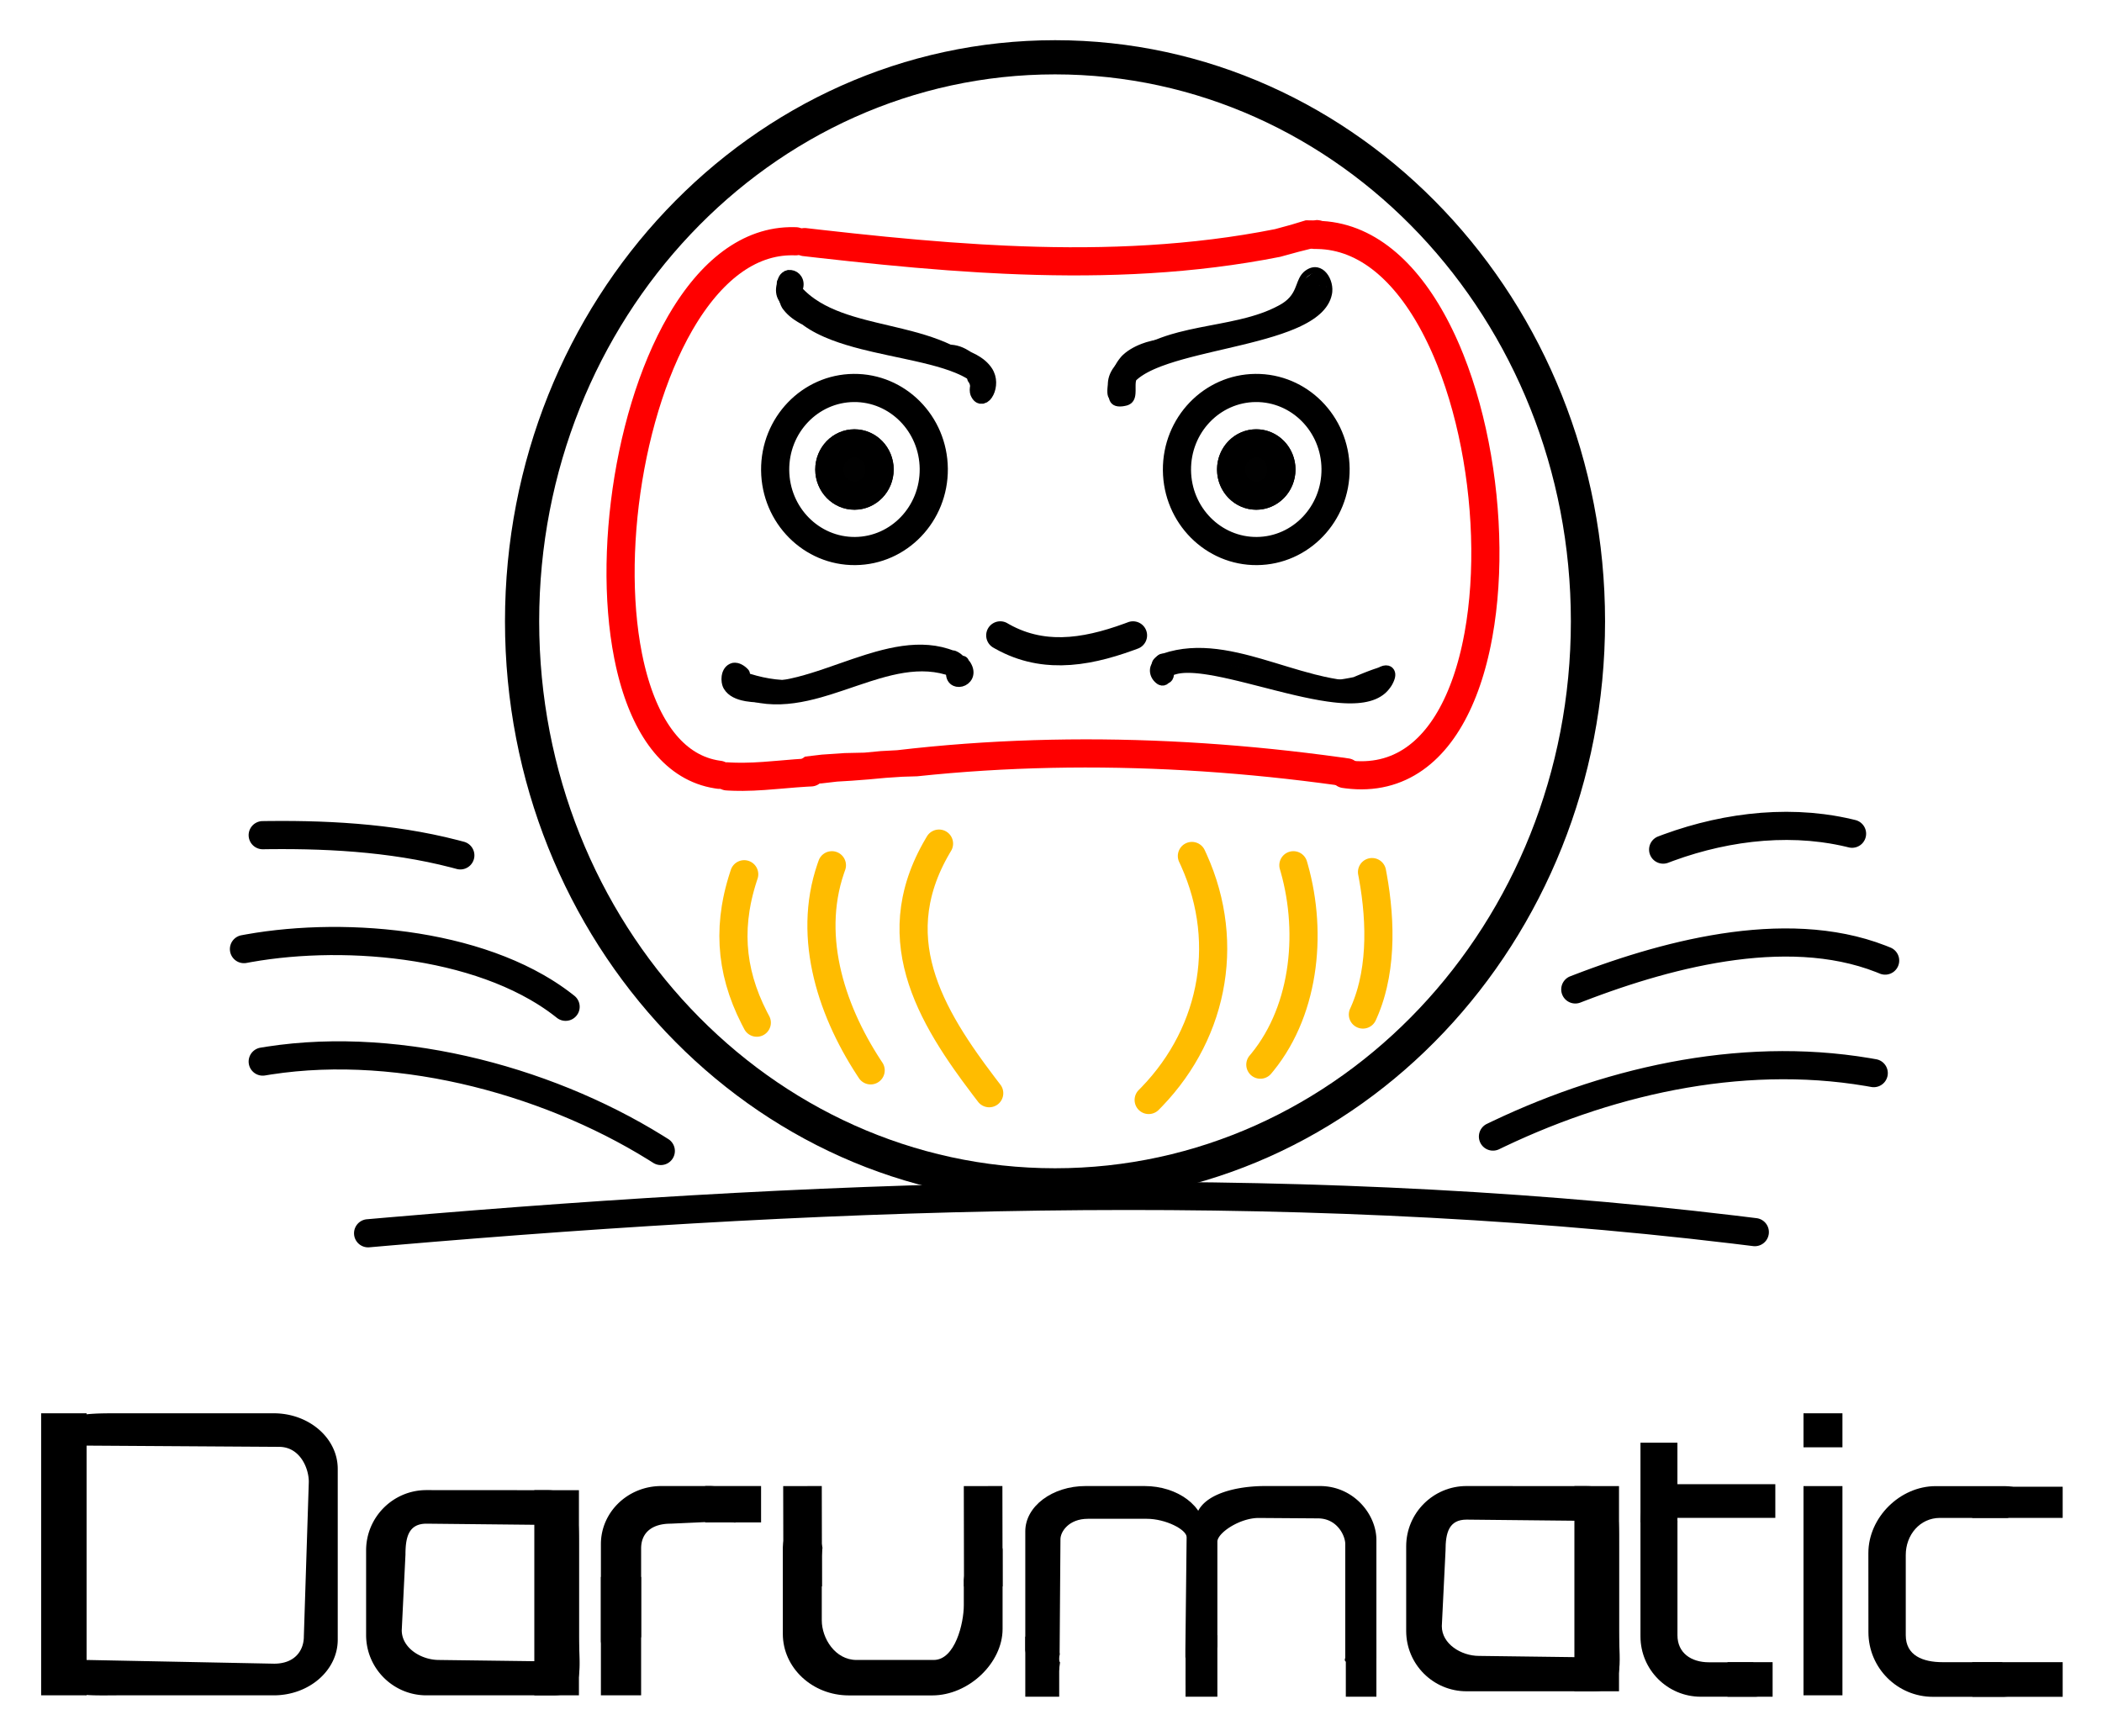
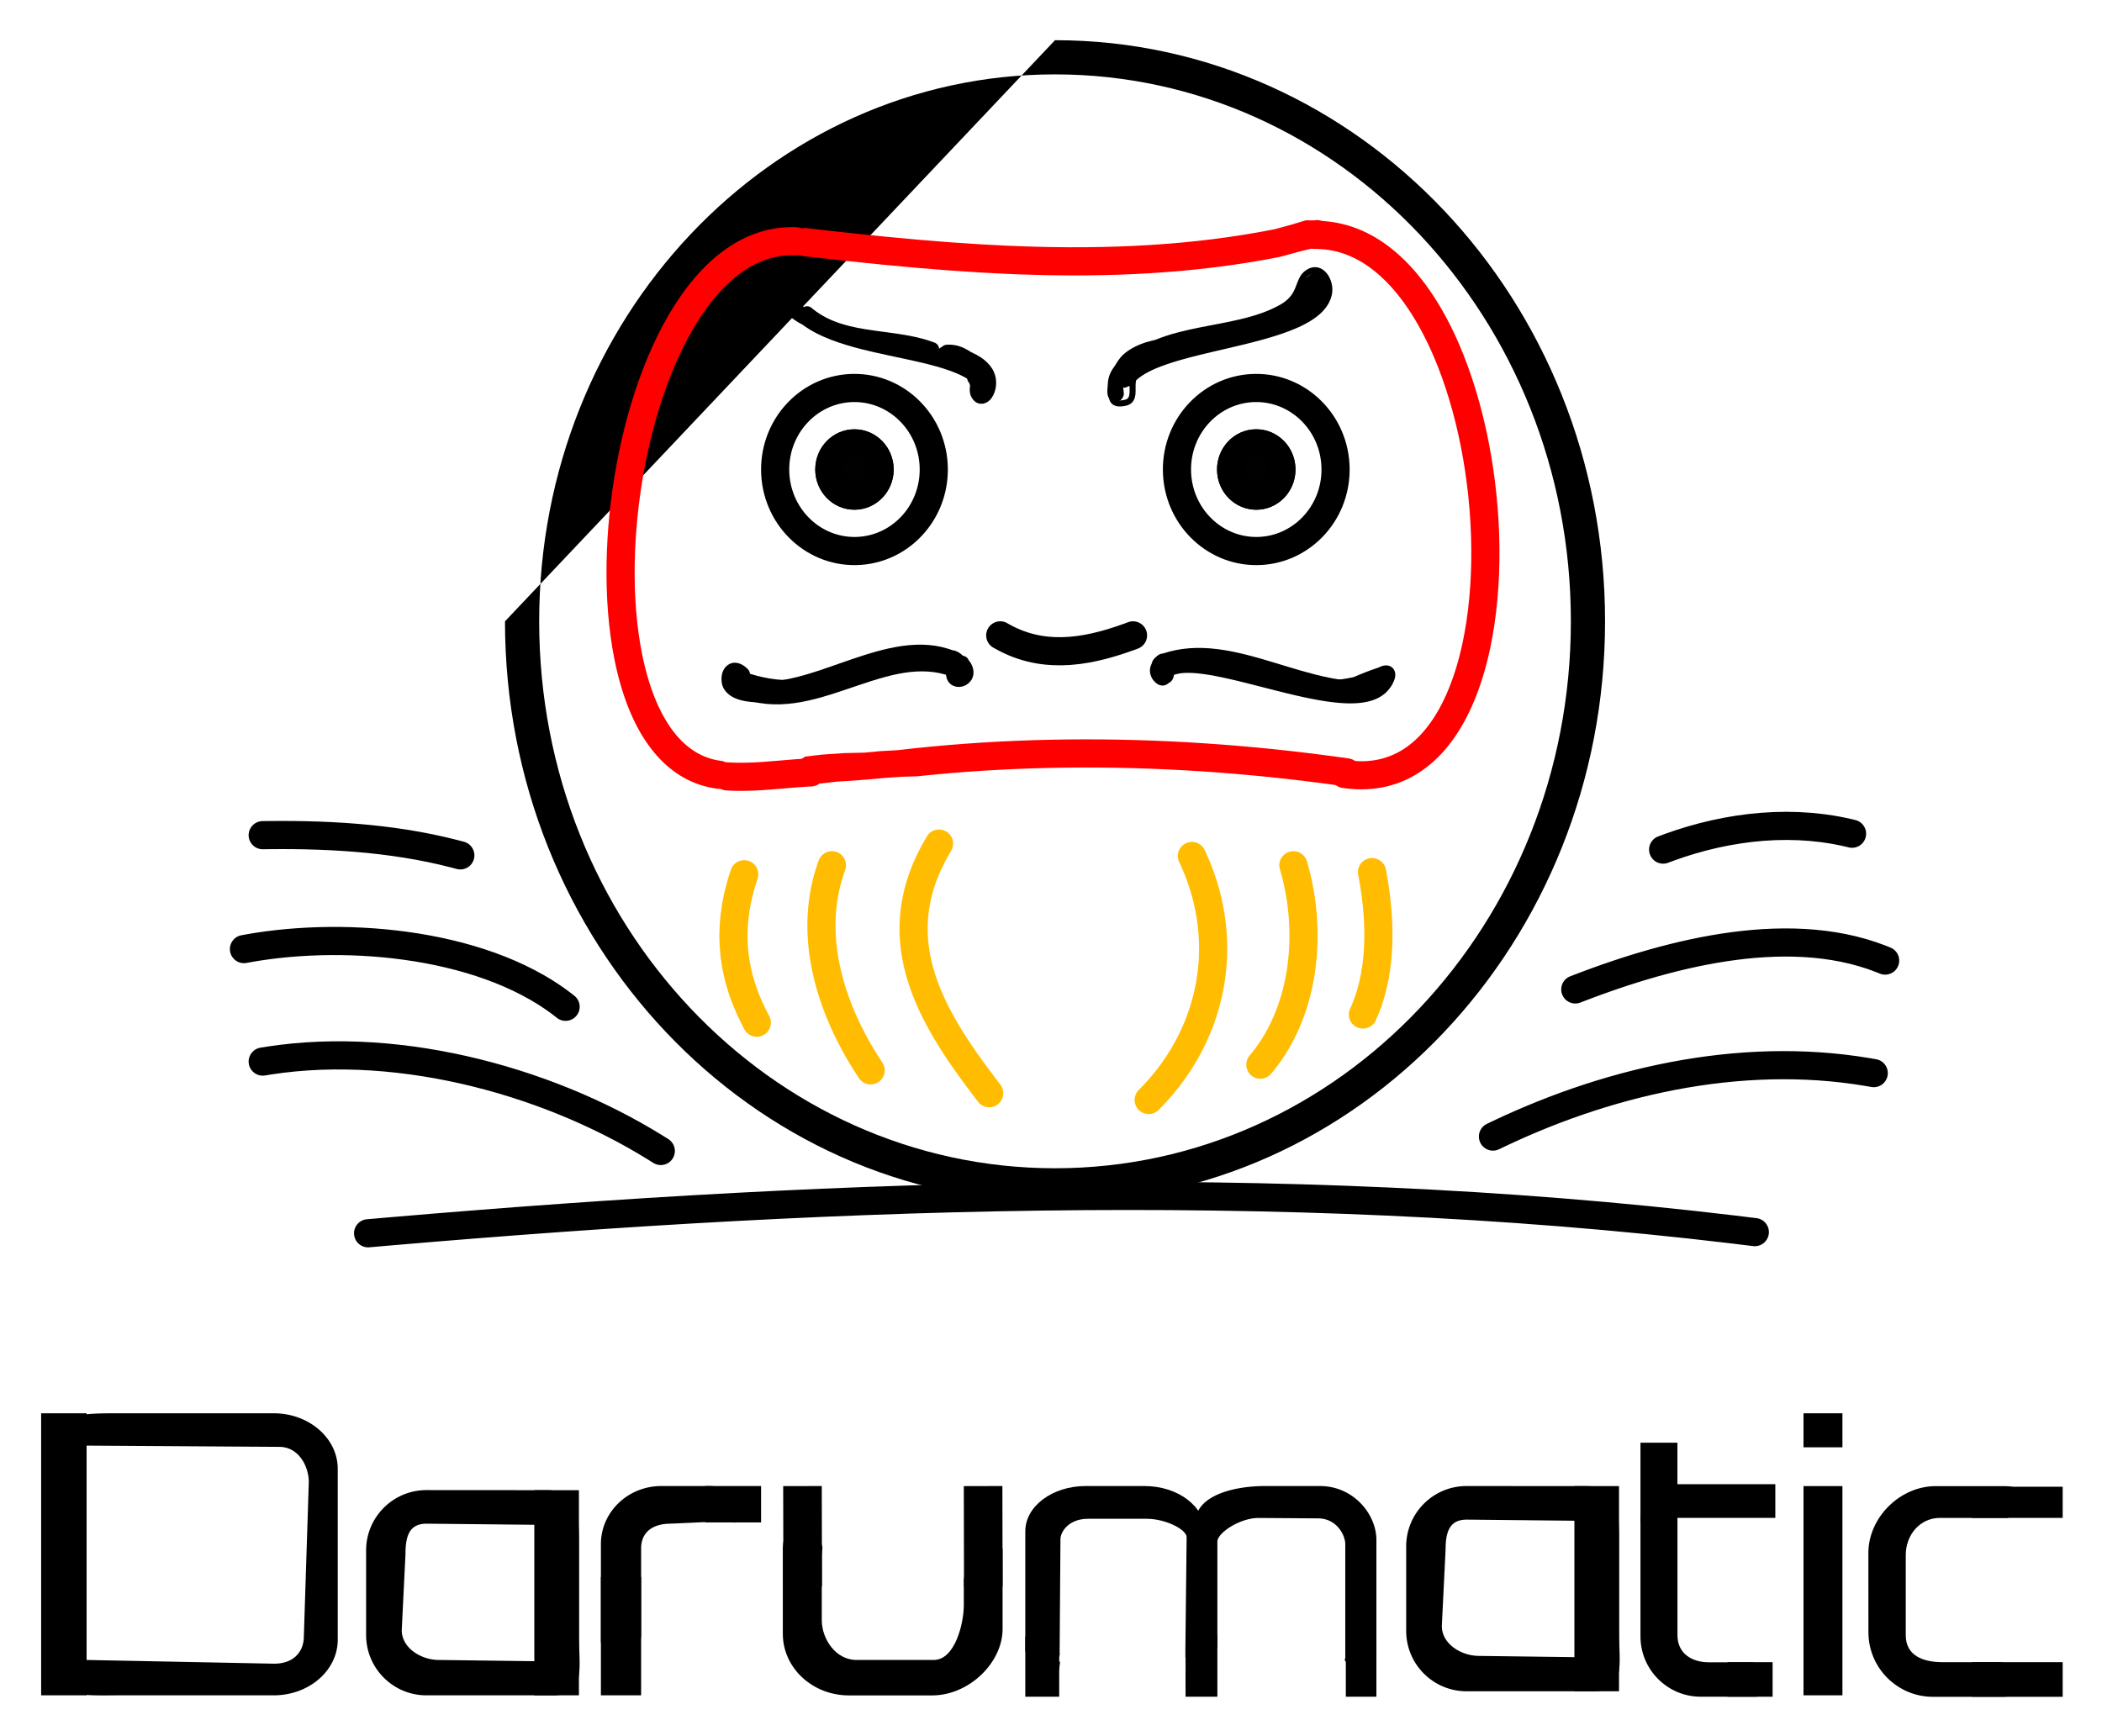
<svg xmlns="http://www.w3.org/2000/svg" role="img" viewBox="38.45 109.45 522.60 431.60">
  <title>Darumatic (member) logo</title>
-   <path d="M300.75 119.445c75.525 0 136.75 64.695 136.75 144.5s-61.225 144.5-136.75 144.5S164 343.75 164 263.945s61.225-144.5 136.75-144.5zm0 8.5c-70.723 0-128.25 60.788-128.25 136s57.527 136 128.25 136c70.722 0 128.25-60.788 128.25-136s-57.528-136-128.25-136z" />
+   <path d="M300.75 119.445c75.525 0 136.75 64.695 136.75 144.5s-61.225 144.5-136.75 144.5S164 343.75 164 263.945zm0 8.5c-70.723 0-128.25 60.788-128.25 136s57.527 136 128.25 136c70.722 0 128.25-60.788 128.25-136s-57.528-136-128.25-136z" />
  <path d="M250.667 202.421c12.822-.119 23.315 10.428 23.437 23.558.122 13.131-10.173 23.871-22.996 23.99-12.822.119-23.315-10.428-23.437-23.559-.121-13.13 10.174-23.87 22.996-23.989zm.065 6.999c-8.918.083-16.147 7.624-16.061 16.925.086 9.301 7.454 16.707 16.372 16.624 8.919-.082 16.148-7.624 16.061-16.925-.086-9.301-7.453-16.707-16.372-16.624zm99.83-6.999c12.822-.119 23.315 10.428 23.437 23.558.122 13.131-10.174 23.871-22.996 23.99-12.822.119-23.315-10.428-23.437-23.559-.122-13.13 10.174-23.87 22.996-23.989zm.065 6.999c-8.919.083-16.148 7.624-16.061 16.925.086 9.301 7.454 16.707 16.372 16.624 8.919-.082 16.148-7.624 16.061-16.925-.086-9.301-7.454-16.707-16.372-16.624z" />
  <path fill="#010101" d="M250.888 236.195c-5.385 0-9.75-4.477-9.75-10s4.365-10 9.75-10 9.75 4.477 9.75 10-4.365 10-9.75 10z" />
  <path d="M250.888 216.195c5.385 0 9.75 4.477 9.75 10s-4.365 10-9.75 10-9.75-4.477-9.75-10 4.365-10 9.75-10zm0 7c-1.479 0-2.75 1.304-2.75 3s1.271 3 2.75 3c1.478 0 2.75-1.304 2.75-3s-1.272-3-2.75-3z" />
  <path fill="#010101" d="M350.783 236.195c-5.385 0-9.75-4.477-9.75-10s4.365-10 9.75-10c5.384 0 9.75 4.477 9.75 10s-4.366 10-9.75 10z" />
  <path d="M350.783 216.195c5.384 0 9.75 4.477 9.75 10s-4.366 10-9.75 10c-5.385 0-9.75-4.477-9.75-10s4.365-10 9.75-10zm0 7c-1.479 0-2.75 1.304-2.75 3s1.271 3 2.75 3c1.478 0 2.75-1.304 2.75-3s-1.272-3-2.75-3zm-65.382 47.289l.501.286 1.09.585 1.126.55 1.131.501 1.136.451 1.14.403 1.144.356 1.146.309 1.148.264 1.15.22 1.15.177 1.149.135 1.693.126 2.264.039 2.284-.099 2.271-.228 2.258-.345 2.242-.45 2.227-.543 2.212-.627 2.198-.698 2.183-.76 1.105-.407a3.5 3.5 0 0 0-2.422-6.568l-.989.365-2.002.7-1.986.635-1.967.561-1.947.481-1.925.394-1.903.299-1.878.199-1.856.092-1.863-.022-1.394-.098-.904-.102-.9-.134-.896-.167-.893-.201-.891-.236-.889-.271-.888-.309-.887-.348-.888-.388-.888-.429-.917-.489-.501-.287a3.5 3.5 0 0 0-3.474 6.078m34.165-67.098l-.062.181-.111.458-.068.487-.03.484-.008.708.004.915-.026.625-.046.362-.074.325-.105.271-.133.215-.162.164-.203.128-.176.072-.14.043-.073.018.022-.006-.174.042-.31.064-.42.062-.476.023-.372-.036-.277-.08-.191-.107-.124-.123-.084-.14-.064-.172-.047-.221-.024-.278.007-.332.042-.379.077-.418.112-.451.144-.475.273-.753.448-1.031.515-1.026.557-.989.57-.915.416-.612.264-.364.252-.328.234-.283.208-.232.177-.173.06-.051-.023.019.477-.386.956-.708.981-.648 1.015-.598 1.046-.551 1.075-.508 1.102-.468 1.128-.431 1.152-.398 1.173-.367 1.799-.502 2.452-.592 2.495-.529 2.526-.494 2.539-.486 2.535-.506 2.514-.554 1.866-.465 1.231-.341 1.213-.369 1.196-.4 1.178-.436 1.157-.475 1.133-.519 1.108-.566.551-.305.015-.009.224-.131.443-.279.609-.431.711-.594.61-.618.513-.63.427-.634.355-.63.295-.618.361-.881.415-1.084.315-.706.226-.397.259-.358.297-.31.148-.122-.033.027.159-.122.279-.188.256-.142.244-.107.231-.074.219-.046.208-.02.198.004.304.046.377.137.343.208.33.282.311.352.283.415.247.469.202.509.152.536.096.549.036.547-.026.533-.034.232.007-.041-.06.312-.148.558-.194.523-.241.507-.287.494-.334.48-.379.469-.424.457-.469.445-.513.434-.554.423-.595.412-.635.4-.672.39-.708.378-.741.367-.775.357-.804.347-1.265.503-1.774.638-1.861.604-1.938.575-2.001.55-2.05.529-2.086.514-3.169.75-4.222.986-3.109.749-2.022.514-1.965.53-1.895.552-1.813.579-1.718.61-1.222.483-.782.336-.747.347-.714.358-.682.372-.646.386-.61.401-.572.418-.532.436-.491.455-.446.476-.401.498-.191.271a.75.75 0 0 0 1.229.86l.135-.196.324-.41.373-.402.42-.393.466-.385.511-.376.554-.366.596-.357.635-.347.674-.339.709-.329.74-.319 1.173-.465 1.671-.594 1.776-.568 1.867-.543 1.943-.525 2.005-.509 3.098-.748 4.227-.987 3.181-.753 2.103-.517 2.073-.536 2.03-.558 1.974-.586 1.906-.619 1.821-.656 1.303-.52.84-.362.812-.375.783-.389.753-.403.721-.419.687-.435.652-.453.615-.472.576-.492.535-.513.492-.534.446-.559.398-.582.346-.606.292-.63.234-.654.172-.659.059-.313.007-.041.046-.371.023-.703-.056-.706-.132-.699-.203-.682-.271-.655-.338-.617-.406-.568-.473-.505-.542-.425-.61-.325-.648-.198-.508-.059-.362.007-.366.047-.367.087-.367.128-.366.168-.363.208-.349.239-.159.122-.032.027-.266.235-.423.465-.344.493-.287.52-.345.778-.404 1.054-.327.804-.25.53-.292.528-.347.525-.418.523-.504.52-.614.519-.539.385-.402.254-.224.131.015-.009-.506.282-1.05.537-1.079.496-1.107.456-1.133.42-1.156.387-1.178.358-1.193.331-1.826.456-2.485.548-2.523.504-2.545.487-2.549.498-2.536.539-2.503.605-1.845.515-1.214.381-1.198.415-1.179.451-1.157.493-1.134.538-1.108.586-1.079.638-1.048.695-1.006.746-.477.386-.023.02-.127.113-.236.237-.25.28-.265.322-.278.362-.291.402-.448.662-.604.972-.59 1.053-.551 1.102-.481 1.116-.299.83-.165.551-.132.543-.093.533-.049.523.003.511.067.499.144.48.235.446.33.387.411.303.474.209.523.119.571.038.616-.037.503-.076.355-.075.174-.041.022-.006.169-.048.307-.112.413-.215.442-.35.336-.41.238-.444.158-.46.098-.466.055-.477.028-.695-.004-.894.005-.633.021-.38.04-.337.07-.315.062-.181a.75.75 0 0 0-1.419-.486" />
  <path d="M320.596 201.528a1.75 1.75 0 1 0 0-3.5 1.75 1.75 0 0 0 0 3.5" />
  <path d="M318.507 199.876l-.145.158-.413.571-.331.612-.248.546-.204.462-.178.351-.141.195-.02-.017.079-.094.108-.077a1.75 1.75 0 0 0 1.709 3.054l.274-.17.387-.323.394-.46.34-.541.249-.502.198-.448.161-.367.113-.247.098-.175.145-.157a1.75 1.75 0 0 0-2.575-2.371" />
-   <path d="M317.553 200.671l-.238.537-.497 1.077-.504 1.167-.348.963-.2.699-.087.383a1.643 1.643 0 0 0-.031.184l-.005.049-.017.319-.006.316-.007.33-.01.321-.017.266-.021.142.016-.127.23-.509.869-.65.699-.081-.044-.004.418.087.518.316.286.36.121.268.041.099.027-.067.051-.173.074-.207.086-.189.077-.124h.022l-.166.209-.776.35-1.082-.257-.369-.361-.091-.145-.02-.022.008.079.016.166.015.243.008.315.001.171a1.75 1.75 0 1 0 3.5-.025l-.002-.254-.016-.45-.03-.412-.05-.387-.075-.375-.12-.385-.205-.421-.495-.556-1.291-.411-1.079.377-.485.456-.295.427-.226.434-.186.456-.152.481-.114.512-.06.571.045.645.194.589.371.521.634.43.568.146.044.004c.236.02.474-.007.699-.081l.899-.66.285-.586.081-.366.04-.357.022-.365.011-.366.007-.333.004-.247-.002-.064.006-.05-.031.184.041-.199.124-.459.267-.757.468-1.088.517-1.12.238-.536a1.75 1.75 0 0 0-3.198-1.423" />
  <path d="M317.643 206.486l-.13-.24-.097-.296-.028-.252.004-.29.04-.331.083-.367.129-.395.173-.412.216-.418.253-.413.286-.399.31-.375.326-.341.335-.3.332-.251.317-.194.107-.052-.069.035.023-.01.026-.012.121-.051.25-.105.303-.128.32-.136.305-.135.267-.127.208-.111.27-.185.492-.62c.17-.353.216-.752.133-1.134l-.006-.026-.696-1.052-.926-.352-.48.005-.425.079-.487.143-.46.166-.417.167-.352.154-.22.106-.149.079-.143.088c-.036.023-.07.048-.104.074l-.34.262-.724.61-.715.692-.669.765-.601.846-.405.716-.237.521-.19.52-.151.543-.107.565-.06.584-.011.338v-.015l-.001.033-.003.018-.018.175-.038.379-.038.474-.022.522.013.541.059.467.114.416.245.482.609.581.745.266c.119.017.239.021.359.013l.057-.003.491-.102.641-.353.456-.538.247-.66.047-.674-.052-.513-.062-.385-.04-.28-.001-.136.007.107-.016.136.044-.277.101-.51.131-.51.16-.516.189-.503.214-.472.235-.425.246-.36.094-.11-.047.057.285-.334.502-.541.451-.427.417-.342.389-.271.372-.217.365-.178.376-.152.633-.208.962-.263.847-.226.649-.186.703-.223.76-.269.417-.161.043-.018.171-.072.415-.19.599-.292.729-.323.409-.119.145-.006-.017.014a1.751 1.751 0 0 0-.159-3.497l-.397.031-.63.122-.774.257-.842.376-.532.26-.3.14-.171.072.043-.018-.323.127-.646.231-.61.194-.584.169-.875.233-1.15.32-.861.294-.597.254-.602.307-.6.367-.598.433-.596.502-.599.578-.595.645-.285.333-.047.058-.26.34-.408.631-.349.66-.299.68-.253.692-.21.692-.169.684-.125.645-.044.277a2.05 2.05 0 0 0-.016.137l-.012.359.032.44.051.35.043.252.024.087.049-.155.173-.353.362-.382.502-.245.304-.044-.057.004.359.013.652.253.453.481.125.294.026.153-.02-.042-.014-.286.014-.382.032-.407.038-.38.025-.254.012-.177.001-.033v-.015l-.002-.103.019-.28.043-.277.068-.276.093-.276.104-.252.208-.399.38-.561.463-.547.533-.525.601-.511.339-.262-.103.074-.103.061-.012.004.107-.054.254-.112.304-.124.288-.108.203-.069.002-.013-.258-.016-.769-.332-.611-.989.006.025.133-1.134.483-.601.201-.131-.006.008-.179.085-.263.117-.301.129-.303.127-.272.115-.174.074-.109.05-.023.011-.069.035-.341.189-.578.378-.55.435-.521.484-.492.53-.459.572-.422.61-.381.645-.332.678-.278.708-.213.737-.137.765-.046.789.062.803.188.804.288.71.13.24a1.75 1.75 0 1 0 3.078-1.666" />
  <path d="M322.306 201.842l1.039-.491 2.095-1.048 2.057-1.017 1.511-.674.99-.385.48-.166a1.75 1.75 0 1 0-1.152-3.305l-.601.211-1.145.45-1.634.731-2.072 1.025-2.024 1.014-1.038.49a1.75 1.75 0 0 0 1.494 3.165" />
  <path d="M330.56 196.907l.57-.231 1.057-.35 1.072-.278 1.122-.242 1.766-.341 1.823-.382 1.263-.33.659-.204a1.75 1.75 0 0 0-1.046-3.34l-.502.159-1.093.289-1.768.372-1.844.357-1.271.277-1.292.344-1.263.426-.569.231a1.75 1.75 0 0 0 1.316 3.243" />
  <path d="M331.441 197.306l.607-.148 1.189-.264 1.813-.363 2.468-.495 1.889-.442 1.282-.359.656-.208a1.749 1.749 0 1 0-1.064-3.334l-.539.173-1.133.32-1.78.418-2.468.495-1.884.379-1.259.28-.608.148a1.75 1.75 0 0 0 .831 3.4" />
  <path d="M333.07 198.466l.233-.113.39-.159.617-.196.899-.211.971-.182 1.045-.19 1.098-.238.865-.245.601-.213.582-.253.577-.307.32-.197a1.75 1.75 0 0 0-1.872-2.957l-.117.078-.324.182-.359.164-.373.139-.644.189-.981.214-1.07.195-1.14.218-1.164.287-.875.291-.568.24-.233.112a1.751 1.751 0 0 0 1.522 3.152" />
  <path d="M336.14 195.752l.455.005 1.014-.049 1.028-.126 1-.19 1.433-.368 1.85-.594 1.788-.628 1.717-.572 1.228-.339.782-.168.78-.118.763-.058.339-.005a1.749 1.749 0 1 0-.075-3.499l-.553.016-1.013.088-.985.156-.976.216-1.396.391-1.772.59-1.701.599-1.656.537-1.217.319-.78.155-.765.103-.793.044-.455-.005a1.75 1.75 0 0 0-.04 3.5" />
  <path d="M342.087 196.008l.871-.244 1.777-.552 2.619-.904 2.575-.916 1.688-.571 1.679-.513 1.674-.433.813-.174a1.75 1.75 0 1 0-.739-3.421l-.953.208-1.82.474-1.775.544-1.74.588-2.545.906-2.517.87-1.679.524-.871.243a1.75 1.75 0 0 0 .943 3.371" />
  <path d="M352.543 191.772l.507-.206.978-.348 1.017-.322 1.068-.326 1.103-.349 1.121-.396 1.124-.469.852-.425.57-.331.293-.187a1.751 1.751 0 0 0-1.897-2.941l-.167.109-.378.226-.628.322-.937.396-1.01.359-1.067.338-1.109.338-1.134.363-1.116.401-.508.206a1.75 1.75 0 1 0 1.318 3.242" />
  <path d="M356.186 190.438l.305-.15.605-.279.995-.431 1.445-.615 1.516-.687 1.153-.59.766-.444.73-.479.699-.53.657-.589.604-.661.533-.741.442-.828.203-.508a1.75 1.75 0 0 0-3.275-1.234l-.045.15-.194.416-.271.41-.352.407-.43.399-.5.389-.564.376-.603.354-.999.516-1.44.653-1.468.625-1.072.465-.681.316-.304.149a1.75 1.75 0 0 0 1.545 3.141" />
  <path d="M363.57 178.279l-.141.096-.409.342-.39.433-.308.459-.309.648-.263.84-.17.764-.139.621-.105.328-.059.123-.063.094-.051.044.025-.043a1.75 1.75 0 1 0 2.572 2.373l.229-.265.301-.438.224-.433.172-.442.17-.575.145-.647.107-.517.1-.398.077-.215.025-.07.016-.051.083-.088.14-.097a1.75 1.75 0 0 0-1.979-2.886" />
  <path d="M362.023 181.524l-.074.152-.106.17-.196.242-.345.341-.425.367-.507.418-.557.479-.576.564-.44.528-.288.429-.145.26a1.75 1.75 0 1 0 3.085 1.652l.007-.024.063-.117.181-.242.394-.395.508-.438.591-.489.636-.57.615-.66.417-.572.236-.413.074-.152a1.75 1.75 0 0 0-3.148-1.53" />
  <path d="M362.252 185.927l.105-.081.412-.39.382-.449.352-.471.348-.498.349-.521.525-.797.517-.78.327-.475.307-.424.275-.35.224-.248.137-.112-.053.063-.218.124-.344.095-.532-.023-.435-.177-.235-.172.075.065-.079-.054-.044-.027.018.076.04.154.046.212.063.41.044.597-.007.568-.036.344-.031.157-.034.113-.018.014.046-.116.071-.123-.072.113-.079.096-.139.133-.262.222-.367.314-.252.237a1.75 1.75 0 1 0 2.405 2.542l.125-.122.408-.35.494-.446.383-.423.235-.32.072-.113c.025-.04.049-.081.071-.122l.136-.288.14-.403.092-.395.064-.423.048-.636-.005-.863-.078-.871-.11-.645-.108-.443-.144-.443-.197-.453-.289-.469-.355-.397-.074-.065a1.784 1.784 0 0 0-.235-.171l-.514-.226-.708-.069-.54.116-.434.206-.41.294-.396.375-.361.413-.355.456-.354.492-.358.521-.525.791-.508.772-.315.471-.286.412-.239.326-.156.202-.063.085-.106.08a1.75 1.75 0 0 0 2.124 2.783" />
  <path d="M364.274 182.638l-.179.362-.367.615-.43.595-.5.591-.552.566-.588.52-.604.455-.599.372-.25.129a1.75 1.75 0 1 0 1.65 3.086l.476-.26.848-.546.814-.628.772-.698.723-.756.663-.805.594-.846.489-.842.179-.362a1.75 1.75 0 0 0-3.139-1.548" />
  <path d="M361.488 184.977l-.58.503-.866.716-.566.431-.576.401-.578.356-.58.304-.58.248-.255.087a1.75 1.75 0 0 0 1.185 3.293l.469-.172.827-.367.78-.42.737-.46.697-.49.67-.514.927-.767.581-.503a1.75 1.75 0 0 0-2.292-2.646m-43.066 18.884l.285-.495.578-1.083.413-.729.262-.394.273-.344.28-.276.1-.076-.117.092.054-.039-.008.016.151-.063.404-.161.528-.206.584-.241.589-.28.458-.269.342-.256.332-.338.333-.549.157-.59c.014-.118.016-.238.006-.356l-.003-.036-.168-.616-.685-.783-.81-.282-.676.042-.578.197-.471.243-.435.267-.433.292-.437.313-.645.489-.624.496-.387.319-.345.293-.299.261-.244.225-.159.154-.112.12-.089.105c-.036.044-.069.09-.1.138l-.064.097-.227.432-.225.563-.157.39-.023.014.196-.297.912-.465.919.142.325.212.221.233-.038-.048.237.391.096.42-.002.191.033-.025.136-.224.208-.31.246-.333.173-.218.1-.12.086-.099.055-.059-.005.006-.045.044.22-.211.402-.34.424-.311.469-.302.506-.289.54-.273.567-.256.589-.235.929-.317 1.255-.332.905-.172.58-.081.579-.055.553-.026.241-.002a1.75 1.75 0 1 0-.046-3.5l-.375.006-.716.039-.729.073-.758.111-1.14.227-1.486.402-1.098.38-.729.295-.715.327-.694.357-.672.391-.644.424-.612.46-.549.475-.22.211-.045.044-.07.075-.117.129-.132.154-.153.186-.252.321-.354.491-.359.565-.319.628-.188.554-.072.533.096.715.32.629.037.048c.067.084.141.162.221.233l.4.278 1.064.215 1.114-.488.443-.534.207-.401.171-.426.107-.293.012-.054.064-.097-.101.138-.055.062-.012.01.069-.069.185-.171.254-.223.307-.261.34-.281.559-.445.574-.437.357-.258.319-.217.25-.16.124-.079-.096.001-.403-.009-.676-.265-.593-.723-.121-.509.003.036.007-.357.141-.46.214-.292.108-.083.027-.003-.153.104-.41.2-.52.215-.566.221-.565.231-.424.204-.293.179-.054.039a1.67 1.67 0 0 0-.117.091l-.343.305-.524.56-.437.574-.378.585-.455.806-.52.98-.286.495a1.75 1.75 0 1 0 3.032 1.748m10.186 73.495l.088-.194.145-.295.116-.207.087-.131.046-.05-.019.038-.132.129-.335.191-.606.103-.672-.176-.419-.32-.18-.246-.064-.11-.017.054-.014.171-.033.24-.056.243-.071.19-.058.075.032-.114.28-.285.427-.191.391-.041.33.056.197.088.12.079-.138-.099-.118-.113-.055-.082-.038-.08-.023-.075-.007-.065.005-.051.015-.031.021-.008.019.017.011.037v.05l-.007.049-.002.036.024.018.069.003-.004.011-.6.003.048.008-.721-.292-.176-.148.029.082.078.194.084.249.072.266.045.248.013.191-.019.08-.014-.112.114-.339.255-.326.292-.21.307-.117.238-.034.133.002.032-.006-.054-.036-.122-.077-.179-.125-.091-.069a1.751 1.751 0 0 0-2.067 2.825l.203.147.368.243.369.209.385.176.419.134.473.075.532-.023.557-.163.501-.309.425-.474.302-.641.12-.641.001-.559-.064-.522-.107-.501-.141-.483-.168-.463-.197-.444-.25-.444-.439-.528-.951-.486-.049-.008a1.728 1.728 0 0 0-.6.003l-.369.076-.591.197-.544.289-.478.375-.394.446-.299.497-.201.525-.109.535-.023.532.053.521.124.505.19.483.252.459.312.428.37.393.379.318.138.098c.038.028.078.054.119.078l.341.173.602.162.648-.018.668-.241.61-.484.412-.575.251-.559.166-.56.105-.568.051-.578-.01-.598-.095-.61-.177-.506-.283-.449-.544-.466-.818-.257-.774.093-.526.259-.347.282-.256.283-.215.293-.198.319-.193.355-.188.387-.088.194a1.75 1.75 0 0 0 3.188 1.445" />
  <path d="M327.928 275.552l.778-.28 1.478-.444 1.459-.331 1.472-.234 1.485-.144 1.5-.06 1.516.02 1.532.092 1.546.161 1.562.223 1.576.28 1.59.33 1.603.375 1.614.412 2.447.679 3.29.976 3.317 1.009 3.348.99 3.373.918 2.555.609 1.717.356 1.714.303 1.719.246 1.724.181 1.729.109 1.734.028 1.736-.06.894-.067a1.75 1.75 0 1 0-.268-3.49l-.751.059-1.558.058-1.571-.022-1.582-.096-1.594-.165-1.604-.227-1.614-.285-1.614-.332-2.447-.582-3.299-.897-3.322-.983-3.341-1.016-3.35-.993-2.516-.697-1.685-.43-1.688-.393-1.69-.35-1.694-.298-1.695-.239-1.698-.173-1.7-.099-1.7-.017-1.701.074-1.699.172-1.694.278-1.689.392-1.651.501-.779.28a1.75 1.75 0 0 0 1.186 3.293" />
  <path d="M326.451 272.341l-.191.142-.363.29-.318.288-.281.305-.267.387-.23.599.013.9.435.816.634.476.546.206.194.066-.302-.128-.553-.6-.182-.679a1.75 1.75 0 0 0 3.498-.119l-.184-.764-.624-.741-.535-.285-.256-.086.071.056.353.323.317.678-.027.723-.175.374-.096.107.022-.04.137-.132.262-.212.191-.142a1.749 1.749 0 1 0-2.089-2.808" />
  <path d="M330.586 277.18l.26-.081.458-.115.472-.087.516-.066.558-.046.598-.023.635-.002.67.021.703.041.733.063.763.082.79.101 1.24.187 1.727.307 1.8.364 1.869.414 1.927.454 1.974.487 3.029.769 4.105 1.051 3.09.768 2.052.487 2.029.454 2 .413 1.962.364 1.917.303 1.41.184.926.1.903.077.887.057.869.033.852.008.834-.018.815-.046.796-.075.775-.107.755-.141.734-.177.711-.217.687-.259.662-.305.634-.354.601-.405.565-.458.523-.514.476-.567.244-.339a1.75 1.75 0 1 0-2.864-2.012l-.087.132-.247.314-.278.29-.312.268-.349.248-.389.227-.43.206-.471.184-.511.161-.551.138-.589.114-.625.089-.66.065-.693.041-.724.017-.753-.006-.781-.029-.807-.05-.831-.071-.846-.09-1.314-.17-1.827-.288-1.891-.349-1.943-.401-1.986-.445-2.015-.478-3.067-.762-4.111-1.053-3.054-.775-2.008-.494-1.974-.465-1.932-.427-1.882-.38-1.817-.321-1.316-.198-.861-.11-.843-.09-.825-.069-.805-.046-.786-.022-.766.005-.747.033-.727.064-.706.097-.687.134-.634.166-.26.081a1.75 1.75 0 1 0 1.046 3.34" />
  <path d="M381.774 279.942l.085-.243.151-.29.172-.238.209-.236.233-.216.239-.181.222-.131.175-.071.082-.003-.086.048-.32.006-.36-.115-.289-.19-.232-.261-.134-.255-.055-.188-.017-.095-.013-.006-.028.071-.055.137-.088.193-.124.244-.068.124a1.749 1.749 0 1 0 3.077 1.668l.122-.228.202-.411.17-.399.138-.395.102-.402.06-.422.001-.455-.088-.494-.215-.511-.356-.464-.455-.345-.562-.224-.684-.072-.666.094-.583.199-.543.277-.522.348-.503.415-.479.484-.443.556-.392.63-.296.642-.086.243a1.75 1.75 0 0 0 3.302 1.162" />
  <path d="M375.048 281.606l.358-.157.685-.296.651-.278.617-.259.585-.242.553-.224.522-.208.49-.191.458-.175.428-.16.397-.144.367-.129.336-.115.306-.101.275-.087.245-.073.213-.06.18-.046.218-.049.16-.023-.087.02-.757-.158-.861-2.109.382-.608.003-.025-.185.091-.306.14-.406.17-.493.19-.574.207-.649.216-.72.224-.787.226-.851.226-.911.222-.967.215-1.022.204-1.072.191-1.119.173-1.164.153-1.204.13-.607.054a1.75 1.75 0 1 0 .313 3.486l.669-.06 1.287-.14 1.243-.164 1.196-.186 1.146-.205 1.093-.219 1.039-.232.98-.24.92-.245.857-.247.792-.247.724-.243.656-.236.585-.228.517-.22.454-.212.409-.219.421-.284.622-.812-.808-2.249-.895-.229-.422.025-.379.065-.324.074-.246.065-.269.076-.292.088-.317.1-.343.113-.369.126-.397.14-.425.155-.454.169-.482.185-.513.2-.542.216-.573.233-.604.249-.636.267-.667.285-.697.302-.359.156a1.75 1.75 0 0 0 1.403 3.207M231.615 180.217l.042.211.074.377.062.328.052.283.043.239.035.199.027.159.021.124.015.094.013.073.038.17 3.444-.488-.005-.228-.003-.222.005-.272.018-.316.036-.342.058-.353.083-.343.109-.315.131-.269.043-.06a1.75 1.75 0 0 0-3.044-1.727l-.196.361-.265.62-.189.606-.129.584-.084.549-.048.504-.023.446-.005.374.004.279.004.1 3.444-.366.022.109-.008-.046-.016-.095-.022-.136-.03-.175-.038-.216-.046-.258-.056-.301-.066-.346-.076-.391-.043-.211a1.749 1.749 0 1 0-3.431.687" />
  <path d="M231.846 180.262l.062.404.172.866.227.864.276.835.325.807.372.776.416.747.459.716.499.686.537.655.573.626.606.597.637.568.667.542.694.515.719.491.745.468.767.445.788.424.809.404 1.238.567 1.716.701 1.786.645 1.836.592 1.878.547 1.91.508 2.899.702 3.9.864 3.867.825 2.824.62 1.823.423 1.77.439 1.705.46 1.627.486 1.539.516 1.439.55.997.432.621.297.601.312.568.321.534.33.499.341.219.161a1.75 1.75 0 1 0 2.065-2.826l-.32-.232-.626-.423-.654-.401-.679-.381-.703-.362-.737-.35-1.138-.49-1.576-.598-1.649-.551-1.716-.511-1.773-.478-1.822-.451-1.864-.433-2.844-.624-3.84-.819-3.833-.849-2.824-.683-1.832-.486-1.783-.518-1.722-.553-1.652-.593-1.581-.643-1.131-.516-.716-.356-.69-.369-.663-.383-.634-.396-.606-.409-.574-.424-.544-.437-.512-.452-.48-.467-.448-.482-.414-.498-.382-.515-.349-.534-.315-.553-.282-.575-.247-.598-.213-.624-.177-.651-.144-.708-.063-.404a1.75 1.75 0 1 0-3.459.531" />
-   <path d="M233.637 181.401l.238.323.522.668.555.655.575.626.595.6.614.573.632.547.649.522.991.728 1.377.898 1.44.822 1.486.745 1.526.675 1.56.615 1.589.561 1.613.515 1.634.477 1.648.446 2.485.625 3.333.792 3.316.793 2.443.624 1.597.44 1.574.471 1.541.504 1.504.545 1.462.59 1.416.641 1.364.697 1.309.759 1.25.827.886.659.567.459.561.487.545.508.255.251a1.751 1.751 0 0 0 2.452-2.497l-.324-.317-.638-.592-.654-.565-.682-.548-1.043-.769-1.424-.933-1.471-.847-1.512-.769-1.549-.698-1.58-.635-1.607-.579-1.627-.532-1.644-.49-1.662-.459-2.496-.636-3.32-.794-3.288-.781-2.426-.609-1.581-.428-1.55-.451-1.514-.482-1.472-.518-1.426-.558-1.376-.606-1.321-.657-1.263-.713-1.213-.785-.871-.637-.552-.441-.535-.46-.518-.48-.501-.501-.483-.523-.466-.545-.458-.583-.237-.323a1.75 1.75 0 0 0-2.82 2.073" />
  <path d="M237.986 188.708l.42.343.907.686.945.643.962.588.978.535.991.486 1.003.439 1.012.396 1.021.357 1.027.32 1.539.416 2.071.461 2.088.379 3.112.463 3.091.413 2.021.286 1.982.321 1.935.38 1.405.333.911.249.905.277.889.305.422.159a1.751 1.751 0 0 0 1.225-3.279l-.513-.191-1.001-.342-1.009-.307-1.025-.278-1.537-.361-2.047-.4-2.052-.332-2.048-.29-3.041-.406-3.002-.444-1.952-.351-1.919-.425-1.412-.379-.915-.283-.9-.312-.883-.343-.868-.377-.851-.413-.834-.453-.818-.494-.8-.54-.801-.602-.42-.343a1.749 1.749 0 0 0-2.462.248 1.749 1.749 0 0 0 .248 2.462m-2.79-8.26l-.016-.174-.004-.221.014-.141.024-.096.025-.053.019-.013.006.019-.012.043-.004.042-.048.089-.116.094-.093.053-.059.033-.035.031-.029.032-.032.033-.046-.017-.026-.026-.007.032-.01.046-.016.067-.027.09-.043.116-.065.143-.027.048a1.75 1.75 0 0 0 3.163 1.5l.117-.257.171-.45.124-.454.075-.453.026-.45-.024-.442-.073-.429-.139-.455-.296-.602-.491-.63-.602-.489-.689-.338-.757-.175-.802.016-.804.237-.679.421-.42.422-.253.36-.203.389-.153.41-.104.427-.06.439-.019.451.017.431.017.174a1.75 1.75 0 1 0 3.485-.323" />
  <path d="M231.638 179.798l-.06.228-.111.529-.072.551-.022.547.031.54.087.531.145.516.2.491.248.462.289.427.47.551.72.662.812.603.449.297a1.75 1.75 0 0 0 1.917-2.928l-.302-.196-.543-.385-.421-.36-.236-.253-.105-.136-.083-.126-.066-.125-.052-.135-.039-.155-.023-.186-.001-.224.026-.268.068-.343.059-.228a1.75 1.75 0 1 0-3.385-.887" />
  <path d="M232.633 185.203l.151.17.287.323.266.3.247.276.228.255.209.232.191.212.174.192.229.25.251.271.195.206.149.152.126.121.309.231 2.472-2.292-.211-.335-.13-.165-.137-.166-.235-.277-.37-.421-.408-.448-.413-.434-.304-.301-.203-.189-.196-.168-.219-.165-.333-.192-.954-.175-1.591 1.391.038.966.167.434.184.358.113.2c.035.061.074.121.116.178l.199.266.476.573.523.548.545.498.56.453.571.413.851.549.593.35a1.75 1.75 0 0 0 1.772-3.018l-.475-.277-.699-.446-.424-.302-.4-.317-.377-.336-.355-.361-.356-.42-.198-.267.116.178-.057-.098-.073-.128.013.084-.021.741-1.565 1.281-.85-.182-.162-.107.01.001.083.068.117.107.232.228.36.376.366.402.333.378.201.236.095.114.044.054-.105-.19 2.502-2.231.254.198-.023-.019-.104-.105-.169-.179-.235-.254-.221-.242-.168-.185-.186-.206-.205-.228-.224-.249-.243-.273-.263-.296-.285-.32-.15-.171a1.752 1.752 0 0 0-2.471-.15 1.752 1.752 0 0 0-.15 2.471m46.604 19.235l.1.138.096.17.118.282.148.464.163.56.106.339a1.75 1.75 0 1 0 3.339-1.049l-.087-.276-.208-.704-.282-.799-.302-.628-.252-.406-.1-.138a1.75 1.75 0 0 0-2.839 2.047" />
  <path d="M280.069 207.097l.126.185.266.37.267.34.264.303.27.273.288.246.326.223.399.195.509.134.627-.002.647-.214.516-.381.333-.427.198-.403.144-.5.082-.643.004-.65-.05-.644-.094-.646-.13-.645-.164-.636-.197-.616-.231-.588-.145-.315a1.75 1.75 0 1 0-3.166 1.491l.061.121.151.371.141.425.122.454.097.456.068.431.037.373.013.273.003.15.024-.012.087-.138.197-.215.352-.225.457-.119.408.025.261.091.12.077.017.027-.053-.035-.104-.097-.143-.158-.175-.219-.212-.292-.126-.185a1.75 1.75 0 0 0-2.892 1.971m-.883-4.875a1.75 1.75 0 0 0 0-3.5 1.75 1.75 0 1 0 0 3.5" />
  <path d="M279.795 204.894l.066.079-.038-.03-.063-.058-.045.015-.032.156-.047.326-.058.453-.036.566.052.694.128.518c.017.056.037.11.06.164l.061.144.181.364.235.375.286.353.351.321.425.271.663.227.967-.003.905-.347.673-.531.505-.614.39-.671.301-.723.218-.771.133-.813.038-.85-.07-.877-.193-.892-.335-.89-.258-.5a1.7 1.7 0 0 0-.054-.092l-.137-.219-.356-.504-.409-.497-.437-.46-.46-.425-.479-.391-.729-.517-1.015-.605-1.053-.523-1.049-.444-1.026-.38-.511-.175a1.75 1.75 0 1 0-1.129 3.313l.428.145.881.324.862.358.821.399.779.451.541.376.321.255.296.265.272.277.247.288.241.331.137.219-.054-.093.08.122.178.393.116.421.055.44-.001.442-.052.425-.092.387-.113.325-.11.239-.062.132.061.022.266-.017.321.079.186.108.115.099.05.071-.003.02-.04-.041-.077-.141-.061-.144.06.164.01.142-.037-.122.013-.308.058-.45.07-.577.019-.72-.13-.801-.257-.617-.245-.369-.065-.079a1.75 1.75 0 1 0-2.704 2.223m-6.617-5.737a1.75 1.75 0 0 0 0-3.5 1.75 1.75 0 1 0 0 3.5" />
  <path d="M274.001 198.664l.322-.016.507.014.447.059.433.098.426.137.426.176.429.216.435.258.197.129a1.75 1.75 0 0 0 1.899-2.94l-.339-.216-.65-.373-.676-.326-.703-.273-.729-.214-.753-.15-.774-.08-.75-.011-.322.016a1.75 1.75 0 0 0 .175 3.496m2.108 73.998l-.016-.07-.185-.481-.535-.638-.728-.351-.635-.056-.247.015.387.016a1.75 1.75 0 0 0-.718 3.426l.551.051.12-.009-.364-.063-.568-.308-.4-.53-.088-.285.016.07a1.749 1.749 0 1 0 3.41-.787" />
  <path d="M274.963 271.029l-.734-.248-1.584-.433-1.632-.317-1.642-.196-1.65-.085-1.653.018-1.655.11-1.656.193-1.655.268-1.653.333-1.651.391-1.649.438-2.457.73-3.267 1.07-3.25 1.126-3.213 1.117-2.376.795-1.561.494-1.55.459-1.532.417-1.513.366-1.491.309-1.468.245-1.441.175-1.415.098-1.385.016-1.354-.072-1.324-.166-.617-.113a1.75 1.75 0 1 0-.619 3.444l.813.144 1.57.186 1.579.077 1.586-.025 1.591-.115 1.596-.197 1.6-.27 1.604-.335 1.607-.39 1.608-.438 1.611-.479 1.615-.511 2.416-.808 3.209-1.116 3.194-1.107 3.174-1.041 2.362-.703 1.553-.415 1.539-.365 1.522-.31 1.503-.246 1.483-.177 1.461-.103 1.438-.021 1.415.065 1.392.158 1.37.256 1.383.373.734.248a1.751 1.751 0 0 0 1.119-3.317" />
  <path d="M223.085 283.173l.807.272 1.706.473 1.738.348 1.734.22 1.728.102 1.719-.005 1.71-.104 1.698-.191 1.688-.268 1.676-.336 1.666-.393 1.654-.442 2.455-.731 3.25-1.061 3.221-1.095 3.184-1.057 2.356-.724 1.551-.434 1.547-.39 1.536-.334 1.523-.272 1.511-.202 1.499-.124 1.485-.04 1.474.051 1.462.149 1.453.254 1.446.366.689.218a1.75 1.75 0 1 0 1.042-3.341l-.883-.273-1.702-.42-1.7-.287-1.694-.164-1.688-.052-1.679.051-1.671.144-1.661.225-1.653.297-1.644.36-1.637.413-1.635.459-2.43.748-3.208 1.065-3.181 1.082-3.162 1.034-2.36.703-1.558.418-1.548.368-1.54.311-1.529.247-1.52.175-1.511.097-1.502.011-1.494-.081-1.489-.181-1.487-.289-1.517-.414-.806-.272a1.75 1.75 0 0 0-1.119 3.316" />
  <path d="M272.05 272.565l-.307-.061-.306-.061a1.75 1.75 0 1 0-.687 3.432l.307.061.306.061a1.75 1.75 0 0 0 .687-3.432m2.306 1.912l.096.128.472.463.494.334.3.177.023.021a1.75 1.75 0 1 0 1.984-2.883l-.233-.155-.232-.136-.026.012.012.059-.097-.128a1.75 1.75 0 1 0-2.793 2.108" />
  <path d="M274.712 274.548l.187.078.204.115.142.11.143.131.257.275.368.456.197.255a1.75 1.75 0 0 0 2.764-2.147l-.259-.333-.57-.681-.512-.51-.422-.342-.481-.313-.485-.247-.187-.078a1.75 1.75 0 1 0-1.346 3.231" />
  <path d="M275.37 274.761l-.029.197-.056.334-.089.433-.121.459-.109.323-.089.206-.055.094.002-.022.144-.193 2.259-.228.591 2.138-.081.158.029-.013.116-.087.204-.134.299-.168.404-.191.217-.088a1.75 1.75 0 0 0-1.357-3.227l-.39.167-.643.318-.542.325-.45.324-.367.321-.298.324-.273.408.519 2.283 2.289-.207.259-.313.185-.301.178-.362.177-.444.172-.54.161-.634.11-.55.067-.402.029-.196a1.749 1.749 0 1 0-3.462-.512m-51.048 2.018l-.159-.143-.313-.274-.295-.247-.274-.218-.257-.191-.247-.169-.245-.15-.261-.134-.308-.121-.412-.092-.606.015-.771.328-.568.659-.2.628-.005.578.124.572.182.501.212.473.238.474.393.72.571.974.294.483a1.75 1.75 0 1 0 2.988-1.821l-.263-.433-.52-.884-.339-.617-.178-.35-.129-.274-.067-.148-.018.043-.029.274-.175.472-.507.545-.671.258-.466-.007-.23-.066-.082-.042.012-.001.075.042.124.082.166.122.203.16.239.199.279.243.159.143a1.75 1.75 0 1 0 2.336-2.606" />
  <path d="M223.227 280.115l.762.246 1.626.471 1.701.413 1.746.339 1.778.256 1.797.16 1.805.055 1.366-.036.913-.065.464-.047a.495.495 0 0 0 .054-.006l.774-.102 1.628-.28 1.571-.276 1.098-.14.677-.042.307-.003a1.75 1.75 0 0 0-.064-3.5l-.477.011-.89.063-1.256.164-1.563.274-1.49.259-.775.103.053-.007-.365.038-.759.057-1.166.036-1.598-.042-1.611-.139-1.607-.227-1.588-.305-1.552-.373-1.518-.438-.761-.247a1.752 1.752 0 0 0-1.08 3.33" />
  <path d="M224.453 275.928l-.093-.102-.299-.296-.36-.304-.396-.282-.437-.256-.485-.219-.549-.163-.636-.073-.471.029a1.576 1.576 0 0 0-.203.038l-.135.033-.484.178-.509.294-.433.367-.347.412-.268.435-.201.441-.145.441-.127.616-.055.816.062.811.13.614.141.418.103.235c.018.039.037.078.058.116l.13.232.434.612.56.582.62.481.658.392.682.317.695.253.702.201 1.03.218 1.363.182.999.077.628.028.579.015.532.006h.251a1.75 1.75 0 1 0 .008-3.5h-.223l-.482-.005-.512-.012-.522-.022-.805-.057-1.106-.14-.796-.16-.474-.129-.43-.147-.375-.159-.315-.167-.253-.168-.198-.164-.192-.235-.129-.233.059.116.008.03-.024-.031-.051-.142-.049-.299v-.339l.032-.234.021-.099.014-.067-.001-.032-.026-.001-.055.014-.076.012.01-.024.135-.033-.202.038-.185-.008-.039-.036.067-.001.132.044.164.085.168.109.15.116.137.128.093.103a1.75 1.75 0 0 0 2.598-2.346m52.262.071l.1.164.108.214.052.149.022.114.001.08-.012.048-.016.024-.017.005-.014-.004-.012-.008-.052.035-.081.025-.062-.012-.066-.019-.041-.035.015-.045.117-.005.12.04.07.031.067.044.054.046.037.033.02.005.011-.035.012-.085.025-.138.013-.05a1.75 1.75 0 1 0-3.446-.611l-.048.295-.044.507.013.501.075.491.142.475.21.446.274.404.329.348.369.284.449.239.659.203.795.06.768-.114.73-.272.676-.431.558-.552.338-.494.193-.404.143-.435.087-.458.028-.471-.032-.476-.09-.475-.143-.468-.196-.46-.224-.419-.1-.163a1.75 1.75 0 1 0-2.984 1.829" />
  <path d="M275.936 276.74a1.75 1.75 0 1 0 0-3.5 1.75 1.75 0 1 0 0 3.5" />
  <path d="M279.532 274.206l-.284-.662a1.75 1.75 0 0 0-3.217 1.378l.284.663a1.75 1.75 0 0 0 3.217-1.379" />
  <path fill="red" d="M365.824 164.163c1.792.079 2.942 1.008 3.53 2.666.459 1.878-.367 3.283-2.245 3.742l-2.25.597-3.57.896-4.56 1.246-4.025.758-4.029.682-4.032.609-4.035.537-4.038.468-4.04.402-4.042.338-4.043.276-4.044.218-4.044.162-4.044.107-4.043.056-4.042.006-4.041-.04-4.039-.084-4.036-.126-4.042-.166-6.051-.316-8.045-.537-8.026-.65-8.005-.744-7.981-.819-7.948-.874-3.959-.452a3.5 3.5 0 0 1 .793-6.954l3.959.451 7.921.871 7.929.814 7.938.737 7.944.643 7.945.529 5.951.311 3.963.162 3.968.124 3.967.082 3.964.039 3.961-.007 3.959-.056 3.954-.105 3.951-.158 3.946-.213 3.942-.271 3.936-.33 3.93-.392 3.925-.456 3.918-.522 3.911-.591 3.905-.662 3.897-.736 3.974-1.083 3.691-1.119 2.025.032.702-.098zm-57.663 129.13l4.256.018 4.256.06 4.254.1 4.252.142 4.25.183 4.247.222 4.244.262 4.24.302 4.235.339 4.23.378 4.225.416 4.218.453 4.21.491 4.204.526 4.195.562 2.102.296a3.5 3.5 0 1 1-.976 6.932l-2.056-.29-4.135-.554-4.143-.519-4.15-.484-4.155-.446-4.162-.41-4.167-.373-4.171-.335-4.175-.297-4.179-.258-4.181-.22-4.184-.18-4.185-.139-4.186-.1-4.186-.059-4.186-.018-4.185.024-4.184.066-4.182.109-4.179.151-4.176.195-4.172.239-4.168.282-4.162.328-4.157.373-4.151.418-3.713.113-4.125.275-4.179.384-4.29.33-3.63.22-3.787.44-3.224.165c-1.902.343-3.913-.391-4.255-2.293-.343-1.903.549-3.579 2.452-3.921l.858-.605 4.169-.495 5.657-.385 4.95-.11 4.069-.385 4.046-.216 4.222-.474 4.229-.426 4.233-.38 4.239-.334 4.243-.288 4.246-.244 4.249-.198 4.252-.155 4.254-.11 4.255-.068 4.255-.025z" />
  <path fill="red" d="M236.372 165.947l-.531-.015-1.17.003-1.199.056-1.188.109-1.175.162-1.163.213-1.148.263-1.134.313-1.118.361-1.101.407-1.085.454-1.067.497-1.05.541-1.033.582-1.014.622-.996.661-.978.699-.96.736-.942.772-.925.806-.907.839-.889.872-.872.904-.856.934-.838.964-.821.993-.805 1.021-.789 1.049-.773 1.075-.756 1.101-.74 1.126-.725 1.15-1.049 1.756-1.348 2.426-1.295 2.525-1.233 2.604-1.171 2.678-1.109 2.746-1.048 2.809-.986 2.867-.924 2.919-.863 2.965-.799 3.007-.738 3.042-.673 3.073-.611 3.097-.546 3.116-.481 3.13-.416 3.138-.351 3.141-.284 3.137-.217 3.13-.149 3.115-.081 3.096-.012 3.072.058 3.041.129 3.006.201 2.964.272 2.919.347 2.866.421 2.81.497 2.748.425 2.031.311 1.338.327 1.305.347 1.286.367 1.267.387 1.246.409 1.225.429 1.204.451 1.181.473 1.159.494 1.134.517 1.111.539 1.086.563 1.06.586 1.033.611 1.006.634.978.66.949.685.919.711.888.737.856.764.823.791.789.818.752.847.715.874.677.902.636.929.595.957.551.985.506 1.01.46 1.037.411 1.061.363 1.085.311 1.108.26 1.13.208.614.09a3.5 3.5 0 0 0 .989-6.93l-.364-.05-.795-.138-.775-.175-.755-.209-.739-.245-.721-.279-.706-.313-.691-.348-.678-.383-.664-.417-.651-.452-.639-.487-.626-.523-.613-.557-.601-.592-.588-.627-.576-.662-.562-.696-.548-.73-.535-.764-.521-.797-.506-.83-.491-.861-.477-.892-.461-.924-.446-.952-.43-.983-.413-1.01-.398-1.038-.382-1.064-.365-1.091-.348-1.116-.332-1.14-.315-1.164-.298-1.186-.279-1.194-.388-1.839-.462-2.539-.394-2.612-.326-2.679-.259-2.738-.19-2.792-.124-2.84-.057-2.88.01-2.916.075-2.944.141-2.966.205-2.982.269-2.993.333-2.996.396-2.995.458-2.985.519-2.972.58-2.95.639-2.924.699-2.891.757-2.852.814-2.807.87-2.755.926-2.698.98-2.634 1.032-2.564 1.085-2.488 1.135-2.405 1.184-2.317 1.239-2.237.963-1.615.651-1.036.661-1.008.672-.98.682-.952.692-.923.701-.893.711-.862.72-.831.729-.8.737-.767.745-.734.752-.7.76-.667.767-.632.774-.597.78-.562.786-.527.793-.491.798-.456.804-.419.811-.383.817-.347.823-.311.83-.273.837-.237.846-.2.854-.163.863-.125.874-.086.884-.048.936-.006.53.015a3.5 3.5 0 1 0 .203-6.997" />
  <path fill="red" d="M219.009 305.994l.66.04 1.385.055 2.07.021 2.73-.069 2.703-.153 3.963-.314 3.904-.328 2.551-.177 1.247-.065a3.5 3.5 0 1 0-.367-6.99l-1.365.072-2.653.185-3.872.325-3.806.304-2.488.143-2.482.067-1.859-.016-1.245-.048-.66-.039a3.499 3.499 0 1 0-.416 6.987M365.35 171.359l.576.002 1.021.039.967.084.953.126.94.169.929.21.917.251.906.292.896.332.887.373.878.412.869.452.86.491.851.531.842.569.834.608.825.647.815.684.806.722.796.759.786.795.776.831.764.866.753.9.742.935.73.967.717 1 .705 1.031.692 1.061.679 1.092.665 1.12.652 1.149.638 1.176.623 1.202.609 1.228.595 1.252.579 1.277.565 1.299.823 2.002 1.04 2.736.971 2.799.907 2.867.842 2.929.775 2.982.707 3.03.639 3.07.569 3.102.499 3.128.429 3.147.356 3.158.285 3.163.211 3.16.138 3.151.064 3.133-.01 3.11-.086 3.079-.161 3.04-.238 2.995-.313 2.943-.39 2.883-.466 2.815-.398 2.05-.287 1.336-.309 1.329-.328 1.307-.347 1.284-.366 1.261-.385 1.236-.404 1.21-.422 1.184-.441 1.157-.459 1.128-.477 1.1-.495 1.069-.514 1.038-.531 1.007-.548.974-.565.94-.582.907-.599.872-.615.836-.631.8-.647.764-.662.727-.677.689-.693.652-.707.613-.722.576-.737.537-.752.498-.768.461-.783.421-.8.384-.818.344-.835.306-.854.267-.874.228-.896.188-.918.147-.942.105-.966.063-.992.019-1.019-.025-1.047-.072-1.074-.12-.513-.073a3.5 3.5 0 0 0-.968 6.933l.728.1 1.37.145 1.352.085 1.333.025 1.312-.034 1.292-.093 1.27-.151 1.247-.209 1.224-.267 1.2-.322 1.173-.377 1.147-.43 1.12-.483 1.092-.533 1.063-.582 1.033-.63 1.005-.675.975-.72.945-.762.916-.803.886-.842.857-.881.829-.917.8-.952.773-.987.744-1.019.718-1.052.691-1.083.665-1.112.64-1.141.613-1.17.589-1.197.565-1.223.54-1.249.516-1.274.493-1.297.469-1.321.447-1.343.423-1.365.401-1.386.379-1.406.357-1.426.334-1.444.316-1.476.431-2.238.498-3.021.413-3.079.331-3.131.249-3.177.168-3.216.089-3.249.009-3.277-.07-3.297-.146-3.311-.225-3.32-.3-3.322-.377-3.316-.452-3.306-.526-3.289-.602-3.265-.675-3.235-.749-3.198-.822-3.156-.896-3.107-.968-3.052-1.041-2.99-1.109-2.91-.877-2.13-.611-1.404-.629-1.383-.648-1.362-.666-1.34-.684-1.317-.703-1.293-.722-1.269-.74-1.244-.759-1.217-.778-1.19-.797-1.163-.817-1.134-.836-1.104-.855-1.074-.875-1.042-.896-1.01-.915-.976-.936-.942-.956-.907-.978-.869-.998-.832-1.019-.793-1.04-.753-1.062-.711-1.083-.668-1.103-.623-1.125-.577-1.145-.531-1.165-.481-1.185-.431-1.204-.379-1.222-.326-1.239-.272-1.256-.217-1.271-.16-1.286-.102-1.259-.044-.576-.002a3.5 3.5 0 1 0-.018 7" />
  <path fill="#FFBC00" d="M376.126 326.948l.2 1.071.358 2.114.307 2.126.254 2.15.198 2.167.135 2.177.067 2.179-.004 2.174-.081 2.161-.163 2.141-.248 2.114-.338 2.079-.432 2.038-.382 1.475-.282.959-.314.966-.339.952-.365.936-.392.921-.195.428a3.5 3.5 0 0 0 6.379 2.883l.261-.579.472-1.119.438-1.13.403-1.142.371-1.152.343-1.183.453-1.777.492-2.364.38-2.384.275-2.399.178-2.407.086-2.409.001-2.404-.078-2.395-.15-2.377-.218-2.356-.277-2.327-.333-2.292-.379-2.232-.2-1.071a3.5 3.5 0 0 0-6.881 1.288m-19.471-1.372l.222.768.396 1.483.351 1.48.314 1.496.275 1.511.237 1.523.197 1.535.158 1.543.117 1.549.076 1.554.034 1.557-.007 1.558-.049 1.556-.093 1.552-.135 1.547-.178 1.54-.223 1.53-.266 1.518-.311 1.506-.356 1.49-.401 1.473-.446 1.454-.492 1.433-.537 1.41-.583 1.386-.63 1.36-.676 1.332-.723 1.303-.77 1.271-.818 1.239-.865 1.205-.914 1.169-.452.543a3.5 3.5 0 0 0 5.39 4.467l.587-.711 1.082-1.395 1.021-1.433.962-1.467.902-1.501.844-1.53.786-1.559.729-1.586.673-1.609.617-1.631.562-1.651.508-1.669.454-1.685.402-1.699.35-1.711.299-1.722.249-1.73.198-1.737.149-1.741.101-1.745.053-1.746.005-1.745-.041-1.743-.088-1.739-.133-1.733-.178-1.725-.224-1.716-.267-1.706-.311-1.692-.355-1.677-.397-1.661-.434-1.62-.221-.769a3.5 3.5 0 0 0-6.726 1.943m-25.028-1.769l.457.989.81 1.897.717 1.875.636 1.881.559 1.886.48 1.891.403 1.892.326 1.893.25 1.892.175 1.89.1 1.887.025 1.881-.048 1.875-.121 1.867-.194 1.858-.265 1.846-.338 1.834-.409 1.821-.479 1.804-.55 1.788-.62 1.77-.689 1.749-.759 1.728-.827 1.704-.895 1.68-.963 1.654-1.031 1.626-1.098 1.596-1.164 1.565-1.231 1.533-1.297 1.498-1.363 1.462-.683.695a3.499 3.499 0 1 0 4.994 4.904l.816-.832 1.534-1.654 1.462-1.696 1.389-1.738 1.316-1.778 1.242-1.815 1.167-1.851 1.092-1.885 1.015-1.917.939-1.947.861-1.975.782-2.001.704-2.026.624-2.048.544-2.069.463-2.087.381-2.104.3-2.118.216-2.131.133-2.141.05-2.149-.036-2.156-.12-2.161-.206-2.163-.292-2.163-.378-2.162-.465-2.158-.553-2.152-.64-2.145-.728-2.135-.817-2.123-.892-2.079-.458-.99a3.5 3.5 0 1 0-6.353 2.938m-62.724-6.379l-.331.556-.666 1.162-.637 1.178-.598 1.174-.559 1.171-.521 1.169-.483 1.165-.445 1.163-.409 1.159-.371 1.156-.335 1.153-.3 1.15-.377 1.692-.387 2.25-.257 2.256-.128 2.238-.002 2.217.118 2.194.232 2.17.34 2.144.443 2.119.54 2.093.629 2.066.715 2.04.793 2.014.865 1.989.933 1.965.995 1.942 1.051 1.919 1.103 1.898 1.148 1.878 1.19 1.858 1.226 1.84 1.258 1.822 1.928 2.693 2.641 3.545 1.349 1.765a3.5 3.5 0 1 0 5.562-4.25l-1.299-1.698-2.562-3.437-1.859-2.595-1.194-1.728-1.156-1.733-1.114-1.737-1.067-1.742-1.016-1.745-.961-1.749-.902-1.753-.838-1.758-.771-1.761-.7-1.765-.625-1.769-.547-1.773-.466-1.779-.381-1.785-.293-1.793-.201-1.801-.107-1.813-.008-1.826.095-1.842.202-1.861.319-1.907.319-1.451.248-.959.278-.965.31-.973.342-.98.376-.987.409-.994.445-1.003.48-1.01.516-1.019.553-1.026.602-1.053.332-.556a3.5 3.5 0 0 0-6.012-3.587m-26.924 6.007l-.29.819-.56 1.746-.496 1.787-.419 1.792-.346 1.797-.274 1.799-.203 1.799-.135 1.799-.068 1.797-.003 1.793.058 1.789.12 1.782.178 1.776.234 1.767.289 1.757.342 1.748.392 1.736.441 1.724.488 1.711.533 1.696.576 1.682.617 1.665.656 1.65.695 1.631.73 1.613.764 1.594.797 1.573.827 1.553.857 1.531.883 1.508.91 1.484.933 1.46.484.735a3.5 3.5 0 0 0 5.843-3.856l-.43-.651-.863-1.347-.839-1.367-.814-1.387-.788-1.405-.759-1.422-.731-1.439-.699-1.454-.666-1.467-.632-1.481-.596-1.491-.558-1.502-.52-1.512-.48-1.519-.438-1.526-.394-1.533-.35-1.536-.305-1.541-.257-1.543-.208-1.545-.158-1.546-.108-1.545-.054-1.544-.001-1.543.054-1.54.11-1.536.168-1.533.228-1.529.288-1.523.35-1.519.414-1.513.491-1.54.29-.819a3.5 3.5 0 1 0-6.598-2.339m-21.838 2.336l-.202.61-.398 1.27-.371 1.283-.339 1.28-.305 1.275-.271 1.271-.341 1.879-.34 2.499-.207 2.508-.071 2.496.068 2.485.206 2.473.344 2.461.482 2.45.619 2.438.755 2.426.89 2.416 1.023 2.407 1.154 2.398.644 1.231a3.5 3.5 0 1 0 6.198-3.252l-.539-1.023-1.02-2.103-.896-2.089-.774-2.078-.654-2.07-.535-2.067-.417-2.068-.3-2.073-.183-2.082-.067-2.097.05-2.116.168-2.138.29-2.188.299-1.665.234-1.106.265-1.114.295-1.123.326-1.133.363-1.16.202-.611a3.5 3.5 0 1 0-6.645-2.2" />
  <path d="M130.275 419.6l5.33-.463 10.67-.9 10.686-.864 10.704-.826 10.721-.786 10.736-.743 10.751-.698 10.762-.65 10.774-.6 10.784-.548 10.792-.493 10.799-.435 10.804-.376 10.808-.313 10.811-.249 10.813-.182 10.812-.112 10.81-.04 10.808.033 10.803.111 10.797.19 10.79.271 10.781.355 10.771.442 10.76.53 10.747.621 10.733.716 10.716.811 10.7.909 10.681 1.011 10.661 1.113 10.64 1.22 5.303.649a3.5 3.5 0 0 0 .85-6.948l-5.356-.656-10.71-1.227-10.729-1.12-10.747-1.017-10.764-.914-10.78-.816-10.794-.719-10.806-.625-10.818-.533-10.827-.443-10.836-.357-10.843-.272-10.849-.191-10.852-.111-10.856-.033-10.857.04-10.857.113-10.856.183-10.852.25-10.849.315-10.843.377-10.836.437-10.828.494-10.818.549-10.807.602-10.794.653-10.78.699-10.765.746-10.748.787-10.73.829-10.71.866-10.686.901-5.331.463a3.5 3.5 0 1 0 .606 6.974m322.898-95.614l1.385-.519 2.726-.946 2.738-.852 2.772-.765 2.8-.673 2.823-.578 2.84-.48 2.853-.378 2.86-.272 2.863-.163 2.859-.051 2.852.064 2.839.183 2.822.305 2.083.308 1.373.243 1.386.278 1.378.311.666.163a3.5 3.5 0 0 0 1.657-6.801l-.788-.192-1.541-.345-1.546-.308-1.57-.275-2.353-.342-3.123-.331-3.132-.195-3.134-.065-3.133.062-3.127.183-3.115.302-3.1.415-3.079.524-3.054.63-3.025.732-2.99.828-2.951.923-2.883 1.002-1.385.519a3.5 3.5 0 0 0 2.454 6.556m-21.837 34.767l1.072-.414 2.153-.817 2.187-.804 2.224-.793 2.258-.777 2.29-.758 2.319-.737 2.345-.712 2.368-.684 2.389-.654 2.407-.619 2.421-.581 2.433-.542 2.442-.497 2.448-.452 2.451-.402 2.452-.349 2.449-.294 2.443-.235 2.435-.174 2.423-.109 2.409-.043 2.392.027 2.372.1 2.349.175 2.324.253 2.295.333 2.264.417 2.231.502 2.196.59 2.158.68 2.117.774 1.006.407a3.5 3.5 0 0 0 2.617-6.492l-1.231-.494-2.414-.874-2.446-.764-2.475-.659-2.5-.556-2.524-.459-2.543-.364-2.56-.275-2.574-.188-2.586-.105-2.595-.027-2.601.049-2.606.12-2.607.189-2.605.252-2.603.314-2.596.372-2.588.426-2.577.476-2.564.524-2.548.568-2.529.608-2.509.647-2.485.68-2.46.711-2.431.739-2.4.763-2.366.784-2.331.803-2.291.817-2.25.828-2.199.834-1.071.414a3.5 3.5 0 0 0 2.526 6.528m-20.185 36.465l1.358-.653 2.701-1.26 2.714-1.214 2.739-1.174 2.763-1.133 2.784-1.089 2.805-1.045 2.825-.999 2.843-.953 2.861-.905 2.876-.855 2.89-.805 2.904-.753 2.916-.701 2.926-.646 2.936-.591 2.945-.534 2.951-.477 2.957-.418 2.962-.357 2.965-.296 2.967-.234 2.968-.17 2.967-.106 2.966-.039 2.963.028 2.96.096 2.954.166 2.948.237 2.94.308 2.932.381 2.922.455 1.435.252a3.5 3.5 0 1 0 1.208-6.895l-1.568-.274-3.097-.48-3.105-.401-3.11-.324-3.115-.248-3.119-.173-3.121-.1-3.121-.027-3.122.043-3.12.112-3.117.181-3.113.246-3.108.312-3.102.376-3.094.439-3.085.499-3.075.56-3.065.618-3.052.675-3.038.731-3.024.786-3.008.839-2.992.891-2.973.941-2.954.991-2.933 1.039-2.912 1.086-2.889 1.131-2.865 1.175-2.841 1.219-2.814 1.26-2.774 1.295-1.358.653a3.499 3.499 0 1 0 3.033 6.308m-307.334-74.596l1.54-.021 3.059-.019 3.057.015 3.059.051 3.059.09 3.056.132 3.052.177 3.046.225 3.036.276 3.024.33 3.01.386 2.994.446 2.975.509 2.955.573 2.931.642 2.906.713 1.42.378a3.5 3.5 0 0 0 1.797-6.766l-1.553-.411-3.075-.753-3.094-.675-3.109-.602-3.123-.532-3.134-.465-3.143-.402-3.149-.342-3.153-.286-3.156-.232-3.155-.183-3.153-.135-3.149-.092-3.141-.052-3.132-.015-3.113.019-1.539.021a3.5 3.5 0 0 0 .095 7m-4.074 28.269l1.157-.213 2.3-.383 2.339-.335 2.392-.289 2.441-.244 2.484-.196 2.522-.147 2.555-.098 2.583-.047 2.606.005 2.623.057 2.636.111 2.644.167 2.647.221 2.644.279 2.637.336 2.625.394 2.607.453 2.584.514 2.557.574 2.525.635 2.487.698 2.444.76 2.397.824 2.345.887 2.287.952 2.224 1.016 2.158 1.081 2.086 1.146 1.499.894.97.611.964.638.943.653.921.67.899.687.425.336a3.499 3.499 0 1 0 4.34-5.492l-.522-.412-1.03-.783-1.05-.761-1.07-.74-1.09-.718-1.123-.707-1.711-1.014-2.321-1.27-2.385-1.189-2.443-1.111-2.498-1.035-2.547-.961-2.592-.887-2.633-.816-2.668-.746-2.7-.677-2.727-.61-2.748-.544-2.767-.479-2.779-.416-2.789-.353-2.792-.292-2.793-.233-2.787-.173-2.778-.116-2.765-.059-2.746-.004-2.723.051-2.696.105-2.664.157-2.628.209-2.588.26-2.543.309-2.493.359-2.42.404-1.158.213a3.5 3.5 0 0 0 1.27 6.884m4.588 27.982l1.552-.252 3.049-.424 3.051-.331 3.077-.246 3.101-.161 3.121-.077 3.138.005 3.153.085 3.164.164 3.172.243 3.178.319 3.18.393 3.179.467 3.175.539 3.168.61 3.158.678 3.145.746 3.129.812 3.11.876 3.087.939 3.062 1 3.034 1.059 3.002 1.117 2.968 1.174 2.931 1.228 2.89 1.282 2.846 1.333 2.8 1.382 2.75 1.431 2.697 1.476 2.642 1.522 2.582 1.564 1.252.787a3.5 3.5 0 1 0 3.725-5.927l-1.352-.849-2.716-1.642-2.773-1.595-2.829-1.547-2.881-1.497-2.93-1.446-2.978-1.392-3.021-1.338-3.062-1.282-3.101-1.225-3.136-1.165-3.169-1.105-3.198-1.043-3.226-.979-3.25-.914-3.271-.847-3.29-.779-3.306-.708-3.319-.637-3.33-.564-3.336-.488-3.342-.412-3.343-.333-3.342-.253-3.338-.172-3.332-.087-3.323-.003-3.31.085-3.295.174-3.277.264-3.256.357-3.206.447-1.553.252a3.5 3.5 0 1 0 1.123 6.91m2.164 84c8.795 0 15.924 6.19 15.924 13.827v42.478c0 7.637-7.129 13.828-15.924 13.828H68.211c-8.795 0-16.551.748-16.551-6.888v-55.731c0-7.636 7.756-7.514 16.551-7.514h38.284zm1.336 8.346l-47.852-.308c-5.131 0-.692 2.255-.693 5.789v42.478c.001 3.534-4.438 5.033.693 5.032l46.62.925c5.131 0 7.394-3.245 7.394-6.778l1.232-38.421c0-3.533-2.263-8.717-7.394-8.717zm66.547 10.773c8.285 0 8.007 6.695 8.007 14.98v21.034c0 8.284 1.818 15-6.466 15h-31.447c-8.284 0-15-6.716-15-15v-21.035c0-8.284 6.716-14.999 15-14.999l29.906.02zm0 8.637l-29.884-.308c-4.419 0-5.238 3.284-5.238 7.702l-.924 18.793c0 4.419 4.824 7.395 9.243 7.395l23.718.308c4.419 0 4.092-2.095 4.092-6.513v-21.035c0-4.418 3.412-6.342-1.007-6.342zm40.778-9.666c4.434.264 5.831 1.143 9.375 3.365l-.675 1.12c-.899 1.532-1.84 3.045-2.632 4.636-1.771-.395-.933-.288-2.507-.38l-13.53.616c-4.476.001-7.341 2.11-7.341 6.163v21.874c-.006 1.473-6.456 5.493-5.61 6.778.144.218 2.88.156 3.092.308.023.915-3.112-.503-3.092.308-.258 2.216 2.942 2.67 2.784 4.313-.169 2.426.305-6.617.308-4.929-6.525-1.726-6.67.847-7.482-5.548l-.001-24.178c.001-7.977 6.716-14.445 15.001-14.445l12.31-.001z" />
  <path d="M59.979 460.873v70.133H48.678v-70.133h11.301zm111.314 19.119h11.092v51.014h-11.092zm16.553 21.577h10v29.437h-10zm25.921-22.606h13.903v9.043h-13.903zm28.918 1.489c-.333 2.514-.193 1.263-.422 3.751-.171 3.987-.266 3.451.292 8.423.065.57.256 1.118.383 1.678-.118.714-.009.044-.176 2.027l-.001 16.02c.001 4.47 3.325 9.86 8.639 9.859h19.193c5.315.001 7.48-9.136 7.479-13.605v-6.327c.474-3.478 1.153-6.857 1.257-10.361l.049-1.739c.081-2.712.195-5.427.56-8.118 4.08 2.802 6.772 7.996 7.775 12.615v19.833c.001 8.452-8.431 16.518-17.504 16.518l-20.705-.001c-9.073.001-16.428-6.85-16.428-15.301l-.001-21.459c.379-6.166 4.071-11.245 9.61-13.812v-.001z" />
  <path d="M233.167 478.981l9.595-.018.046 24.954-9.594.018zm44.905 0l9.595-.018.046 24.954-9.594.018zm154.891.002c8.284.001 8.006 6.696 8.006 14.98v21.035c0 8.284 1.818 15-6.466 15h-31.447c-8.284 0-15-6.716-15-15v-21.035c0-8.284 6.716-15 15-15l29.907.02zm0 8.638l-29.885-.308c-4.418 0-5.238 3.284-5.238 7.702l-.924 18.793c0 4.419 4.825 7.394 9.243 7.394l23.719.308c4.418 0 4.091-2.094 4.091-6.512v-21.035c0-4.418 3.412-6.342-1.006-6.342z" />
  <path d="M429.878 478.983h11.091v51.015h-11.091zm-106.892-.02c8.285 0 15 5.04 15 11.257v29.549c-.38 4.886-.709 6.379-4.724 8.711.002-2.219-.213-.309.207-5.033.123-1.168.424-.934-.31-1.864v-1.863l.31-28.057c.001-1.843-5.147-4.555-9.931-4.555h-14.605c-4.784 0-6.833 3.23-6.833 5.073l-.207 28.16c.248 1.125-.757 1.237.103 2.484-.503 4.807-1.054.877-1.294 6.604-4.284-1.535-6.684-5.375-7.343-9.66v-29.55c0-6.216 6.716-11.256 15-11.256h14.627z" />
  <path d="M366.628 478.963c8.285 0 14.024 6.958 14.024 13.425v29.402c-.66 5.619-2.017 6.903-6.738 9.561l-.153-1.679a689.65 689.65 0 0 1-.161-1.874c-.211-2.448-.093-1.102-.358-4.038 1.188-1.59-.954-.507-.328-2.073v-28.264c.001-2.168-2.06-6.419-6.805-6.419l-14.725-.103c-4.744 0-10.269 3.733-10.269 5.901v26.089c-1.701 4.41-1.087 5.883-1.55 10.538-2.716-1.85-3.374-3.919-3.905-7.018v-34.405c0-6.466 9.042-9.043 17.326-9.043h13.642zm-73.269 37.445h8.43v14.943h-8.43z" />
  <path d="M333.203 516.063h7.912v15.288h-7.912zm39.847 1.173h7.602v14.115h-7.602zm80.624-42.523c-.022 1.597.007 3.193.035 4.79l.032 1.383c.028 1.397.072 2.795.078 4.193-.463 1.749 1.887 1.414 1.681 2.927v28.057c.001 4.419 3.417 6.725 7.835 6.725h10.923l1.367.922-.154.602 1.537-1.37c-.166 2.289-.589 5.983-.63 8.277l-1.443.132-13.631-.001c-8.283.001-14.999-6.715-14.999-14.999l-.001-28.829c.138-5.461 3.028-9.74 7.37-12.809z" />
  <path d="M446.304 468.188h9.186v19.818h-9.186zm21.64 63.163h11.214v-8.592h-11.214z" />
  <path d="M452.119 478.5h27.712v8.385h-27.712zm34.719.483h9.68v52.023h-9.68zm0-18.11h9.68v8.463h-9.68zm49.965 18.111c2.827-.052 4.386 1.21 6.894 2.27.216 1.082.565 2.14.738 3.231l-.835.176-.877.186c-2.191.472-3.016 1.308-5.138 2.038h-16.818c-4.989.004-8.51 4.225-8.506 9.242v19.936c.004 5.018 4.201 6.699 9.191 6.696h14.667c2.438 1.358 4.459 3.519 7.153 4.108l1.097.23.648.15-.018 1.67c-2.438 1.767-5.447 2.294-8.38 2.445l-17.588.011c-8.859.007-16.046-7.187-16.052-16.067l-.014-19.661c-.006-8.879 7.867-16.655 16.727-16.661h17.111z" />
  <path d="M528.785 479.134h22.489v7.751h-22.489zm0 43.625h22.489v8.614h-22.489z" />
</svg>